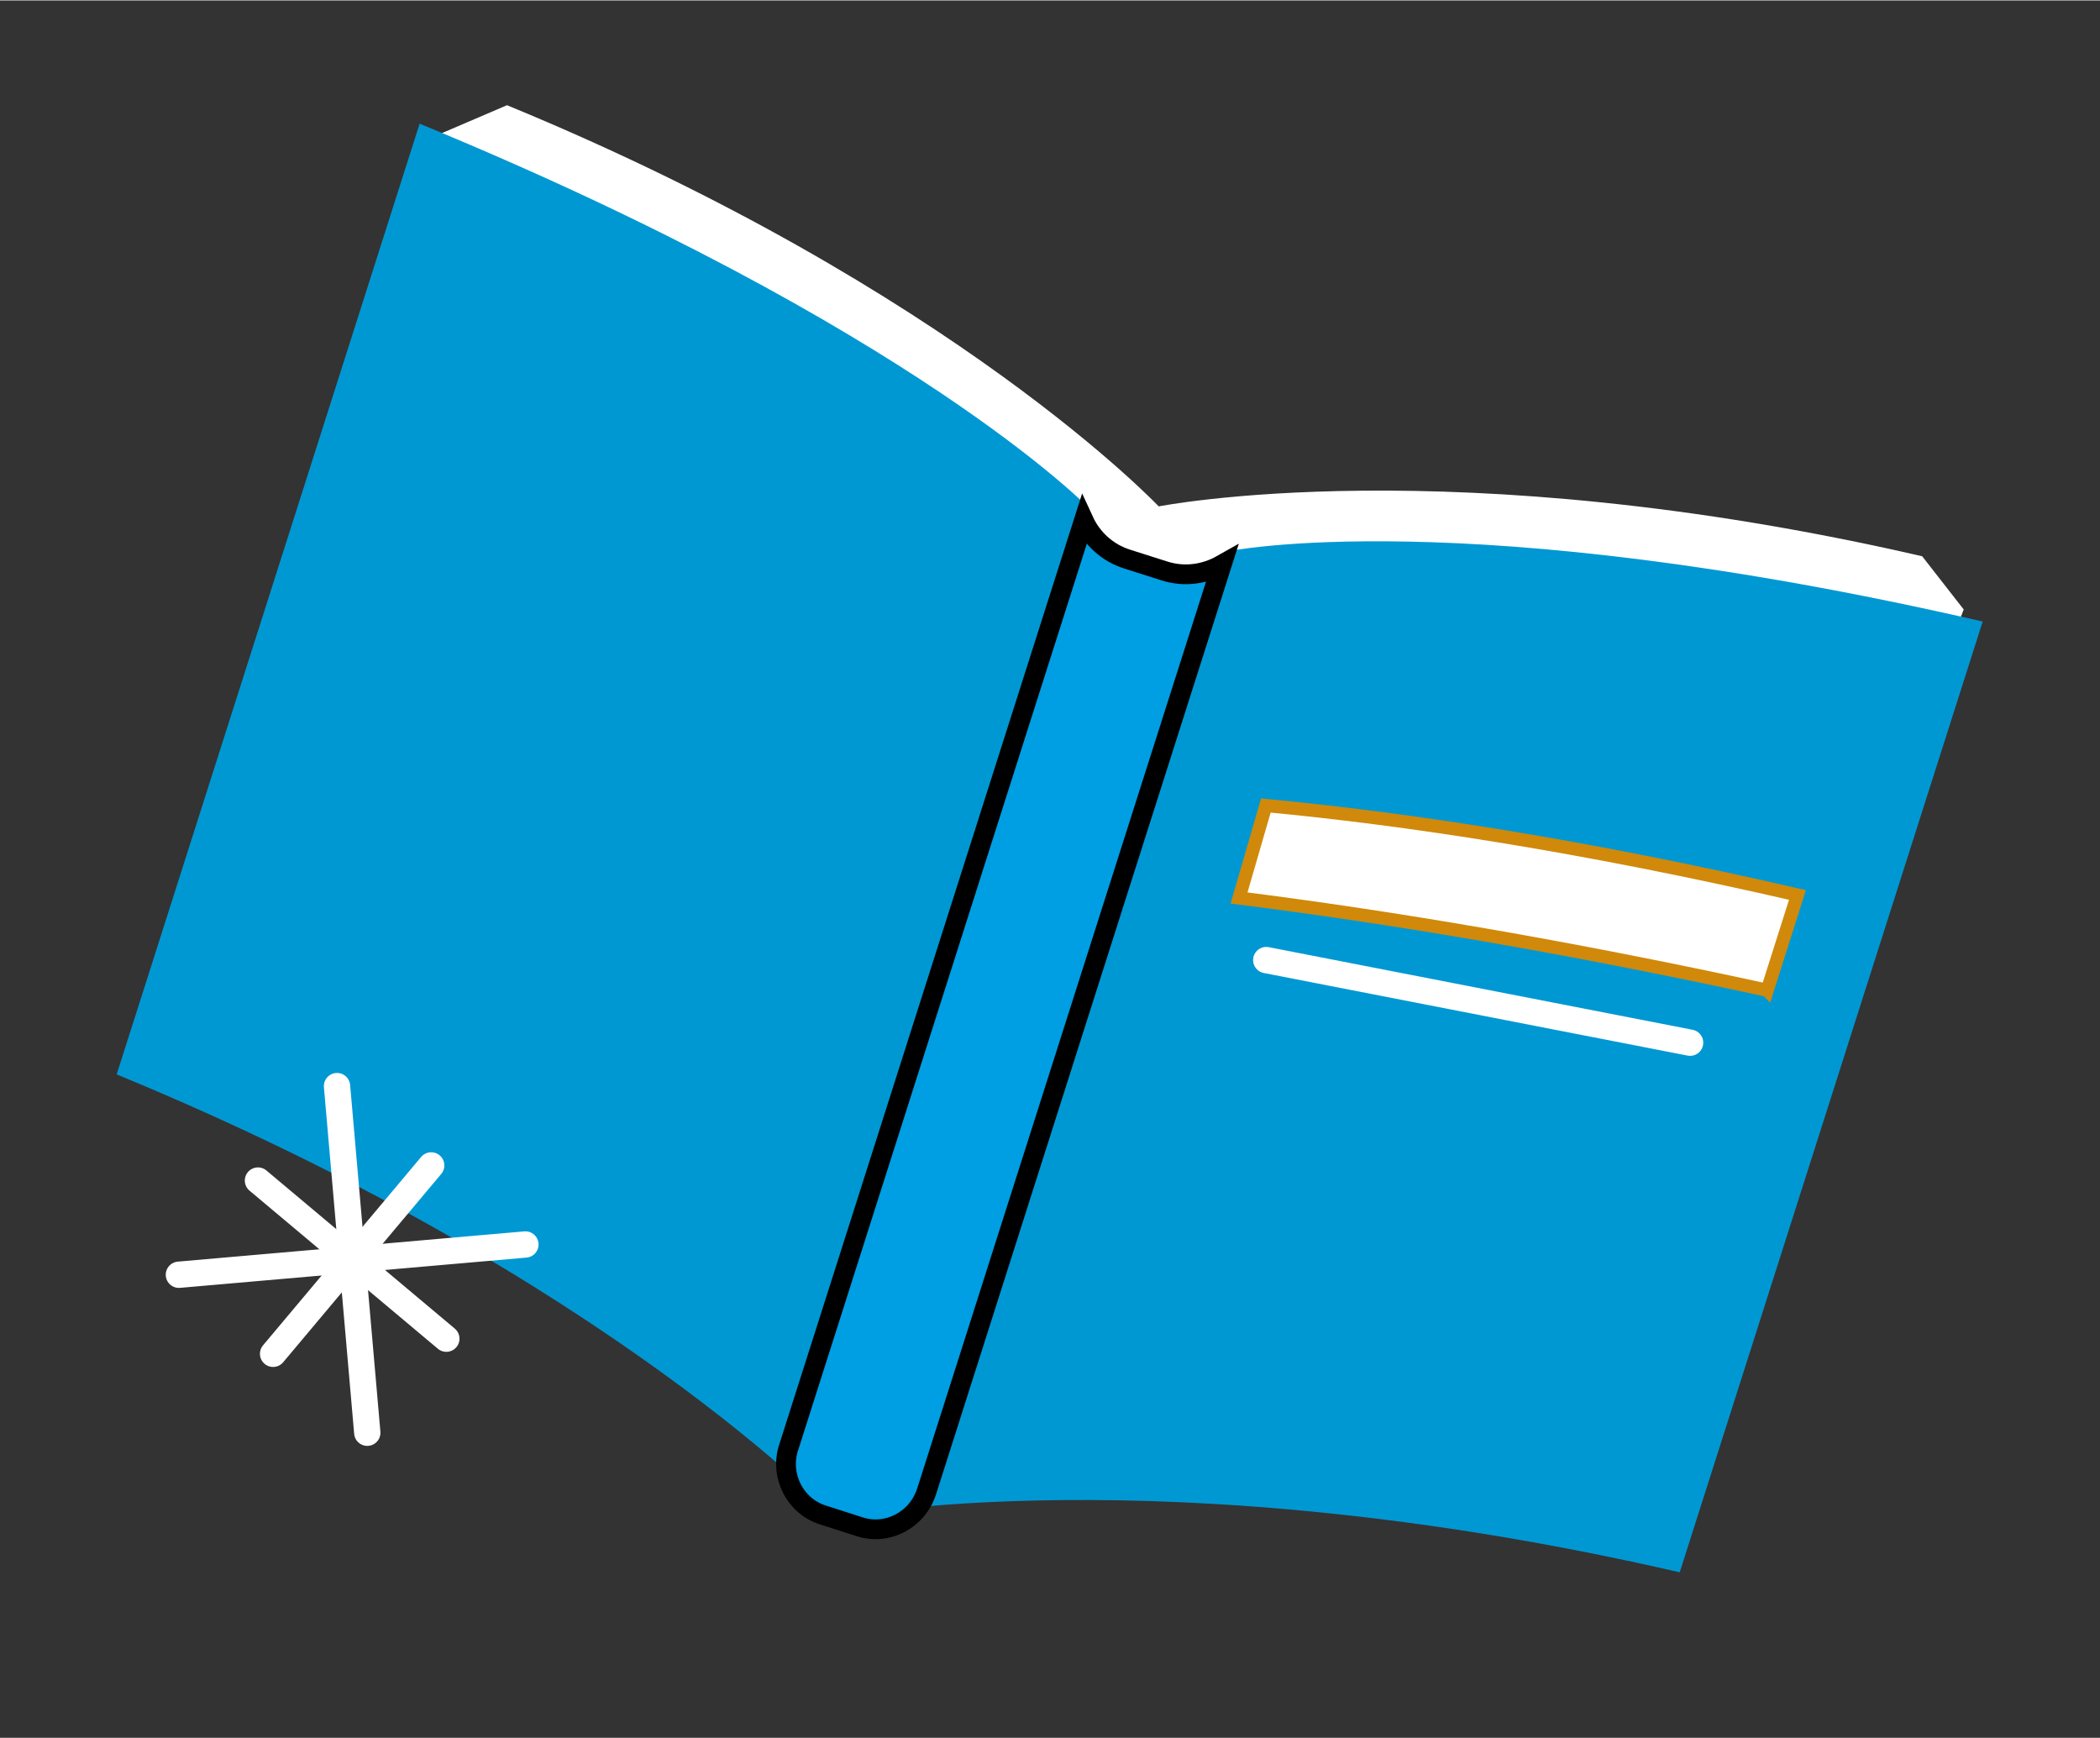
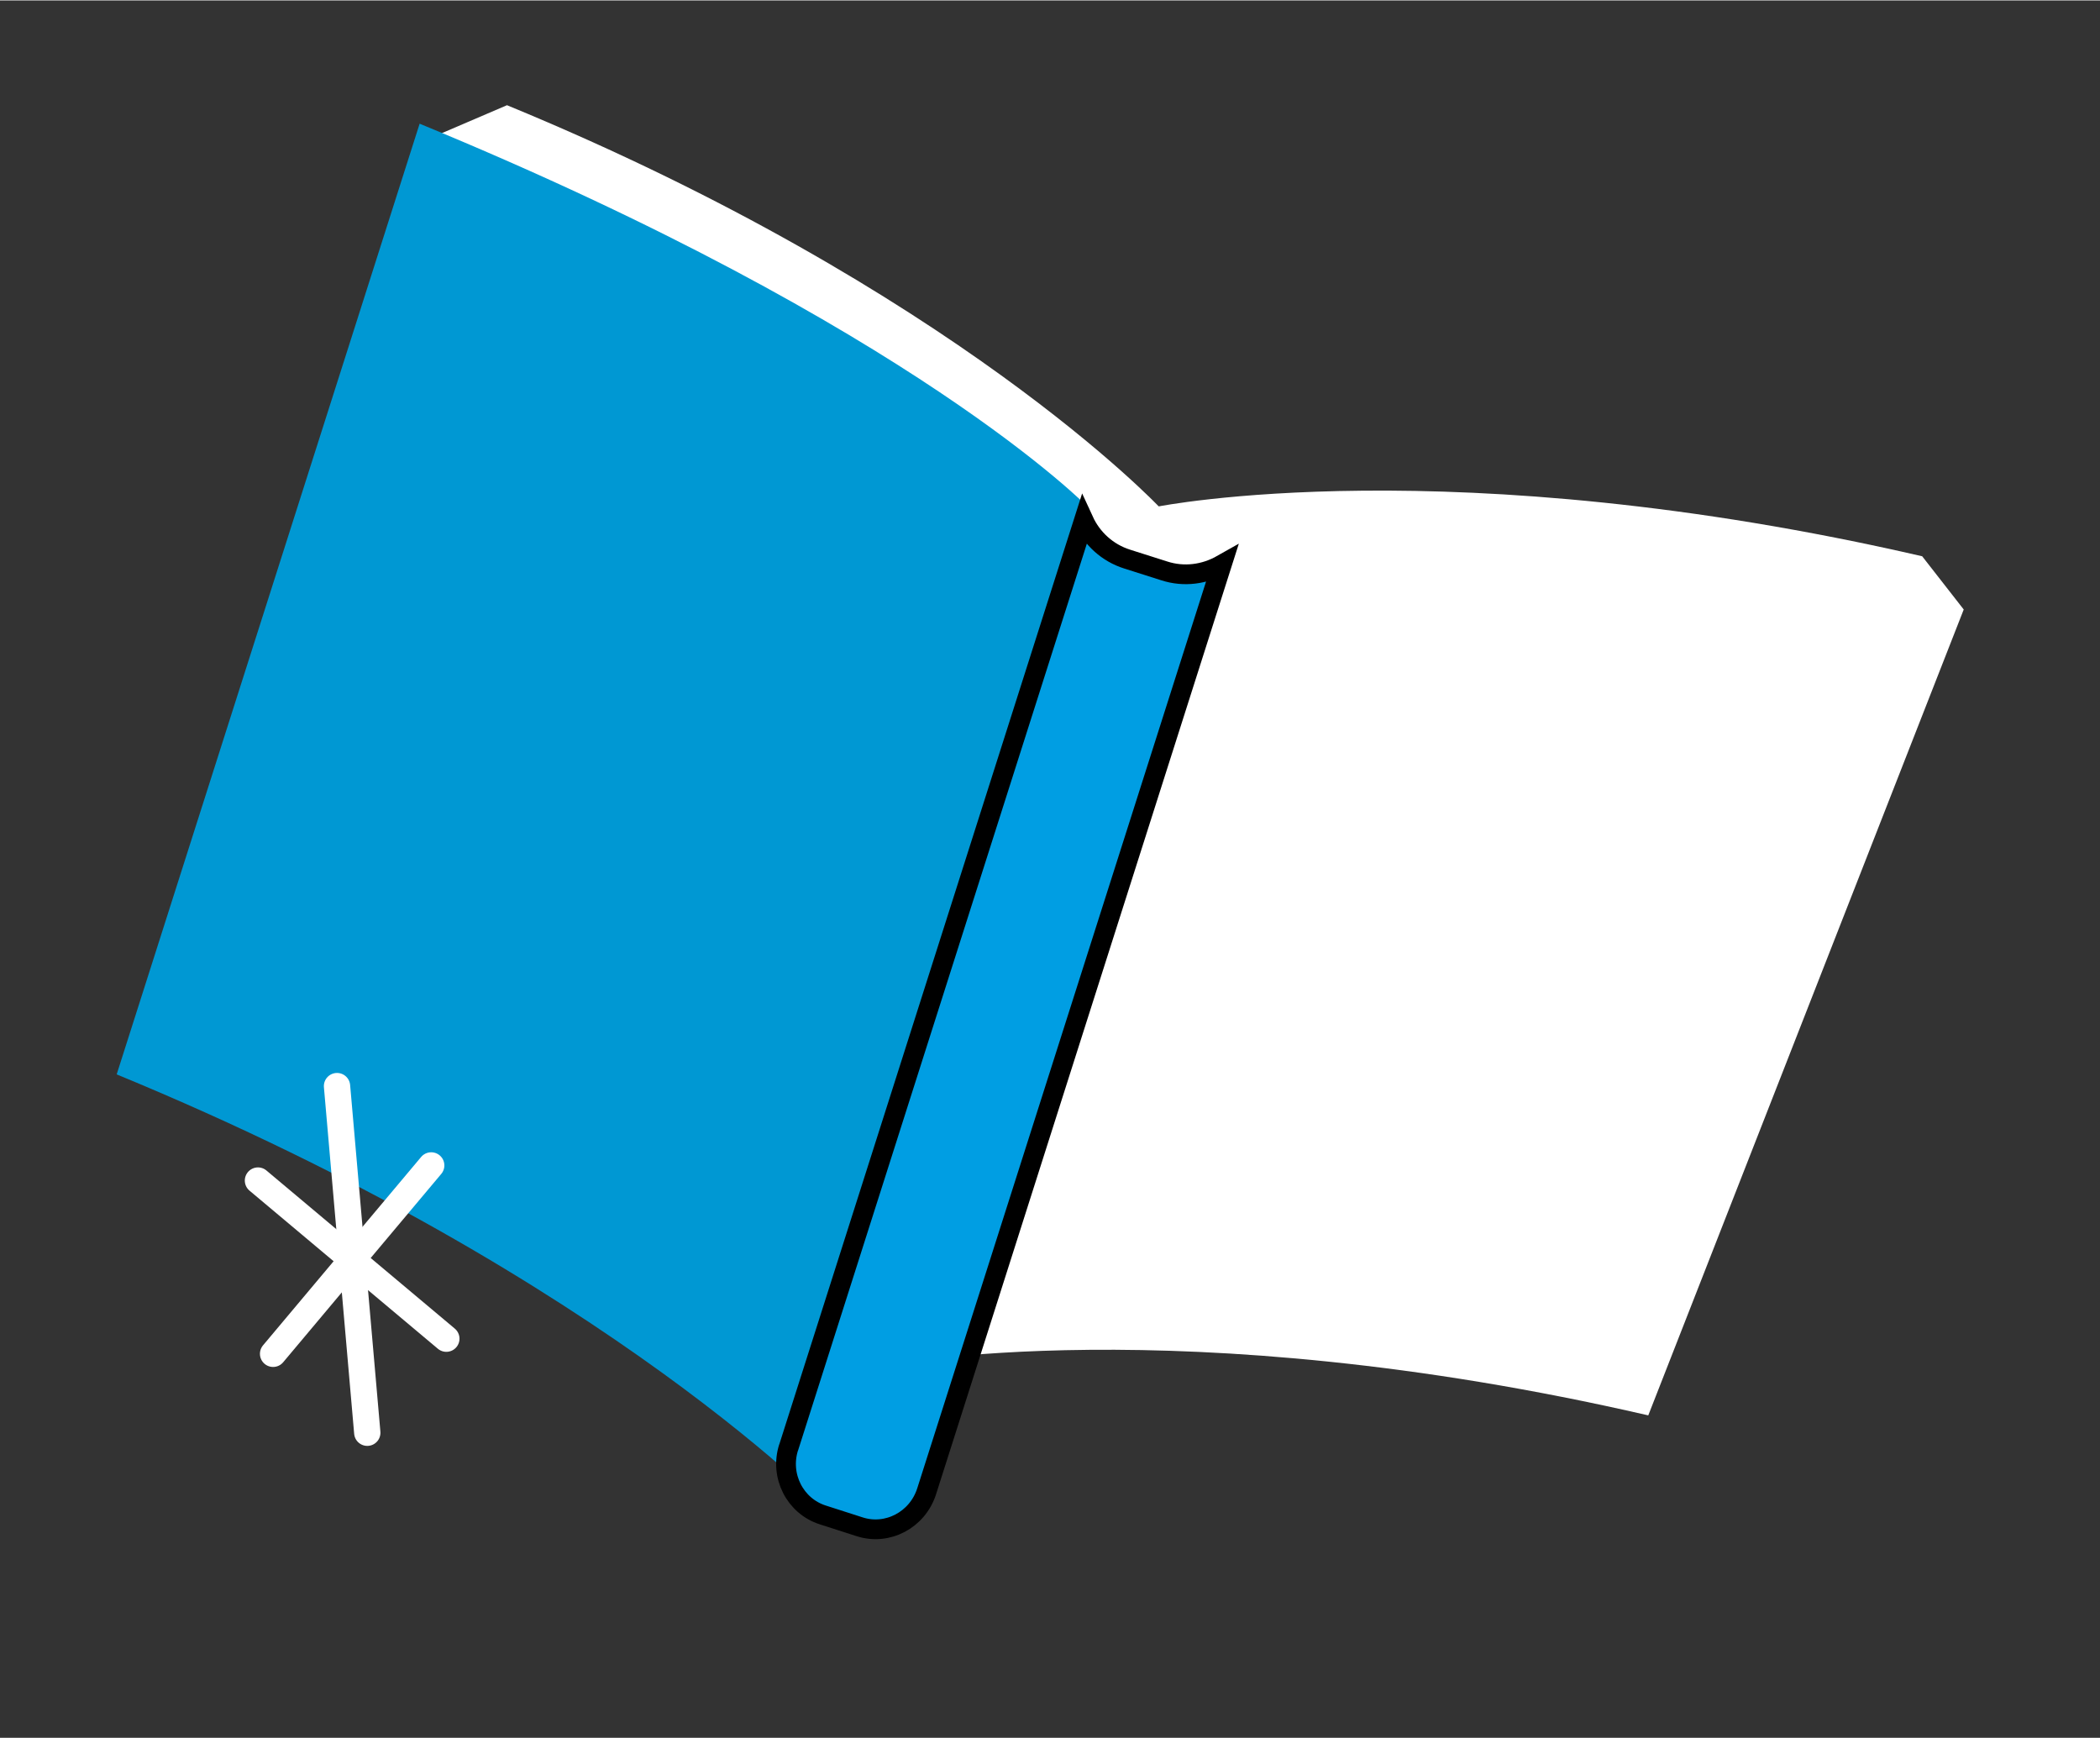
<svg xmlns="http://www.w3.org/2000/svg" id="Calque_1" width="5.63cm" height="4.66cm" viewBox="0 0 159.64 132.07">
  <rect x="0" y="0" width="159.64" height="132.07" fill="#333333" stroke="none" />
  <defs>
    <style>.cls-1,.cls-2{fill:none;}.cls-3{clip-path:url(#clippath);}.cls-4{fill:#009ee3;stroke:#000;stroke-width:1.5px;}.cls-5{fill:#0098d3;}.cls-6,.cls-7{fill:#fff;}.cls-2{stroke:#fff;stroke-linecap:round;stroke-linejoin:round;stroke-width:2px;}.cls-7{stroke:#d0890a;stroke-miterlimit:10;}</style>
    <clipPath id="clippath">
      <rect class="cls-1" x="-7.85" y="-27.18" width="175.61" height="182.13" transform="translate(-18.8 90.74) rotate(-53.84)" />
    </clipPath>
  </defs>
  <g class="cls-3">
    <g>
      <path class="cls-6" d="m38.53,7.97l-4.99,2.14-15.82,63.16c34.02,14,49.6,30.55,49.6,30.55l20.81-65.31s-15.58-16.55-49.6-30.55Z" />
      <path class="cls-6" d="m146.12,42.25l3.16,4.05-23.98,61.26c-35.84-8.26-58.12-3.77-58.12-3.77l20.81-65.31s22.28-4.49,58.12,3.77Z" />
      <path class="cls-5" d="m31.9,9.37L8.87,81.64c37.57,15.47,54.77,33.77,54.77,33.77l19.14-76.82s-13.31-13.76-50.88-29.22Z" />
-       <path class="cls-5" d="m150.72,47.22l-23.03,72.27c-39.58-9.12-64.22-4.14-64.22-4.14l29.74-73.45s17.9-3.8,57.49,5.31h.02Z" />
      <path class="cls-4" d="m59.95,110.01h0s22.44-70.46,22.44-70.46c.62,1.35,1.78,2.44,3.3,2.92,0,0,0,0,0,0l2.8.89h0c1.53.5,3.1.26,4.39-.47l-22.44,70.45h0c-.7,2.18-2.99,3.37-5.09,2.69l-2.8-.9c-2.11-.67-3.29-2.97-2.6-5.14Z" />
-       <path class="cls-7" d="m134.34,75.25l2.3-7.25c-16.34-3.77-29.75-5.79-40.41-6.8l-2.04,7.03c11.49,1.45,24.84,3.68,40.14,7.01h0Z" />
-       <path class="cls-2" d="m96.26,72.95l32.22,6.28" />
      <path class="cls-2" d="m25.62,82.53l2.3,26.35" />
-       <path class="cls-2" d="m39.94,94.57l-26.34,2.3" />
      <path class="cls-2" d="m32.78,88.56l-12.02,14.32" />
      <path class="cls-2" d="m33.93,101.73l-14.32-12.02" />
    </g>
  </g>
</svg>